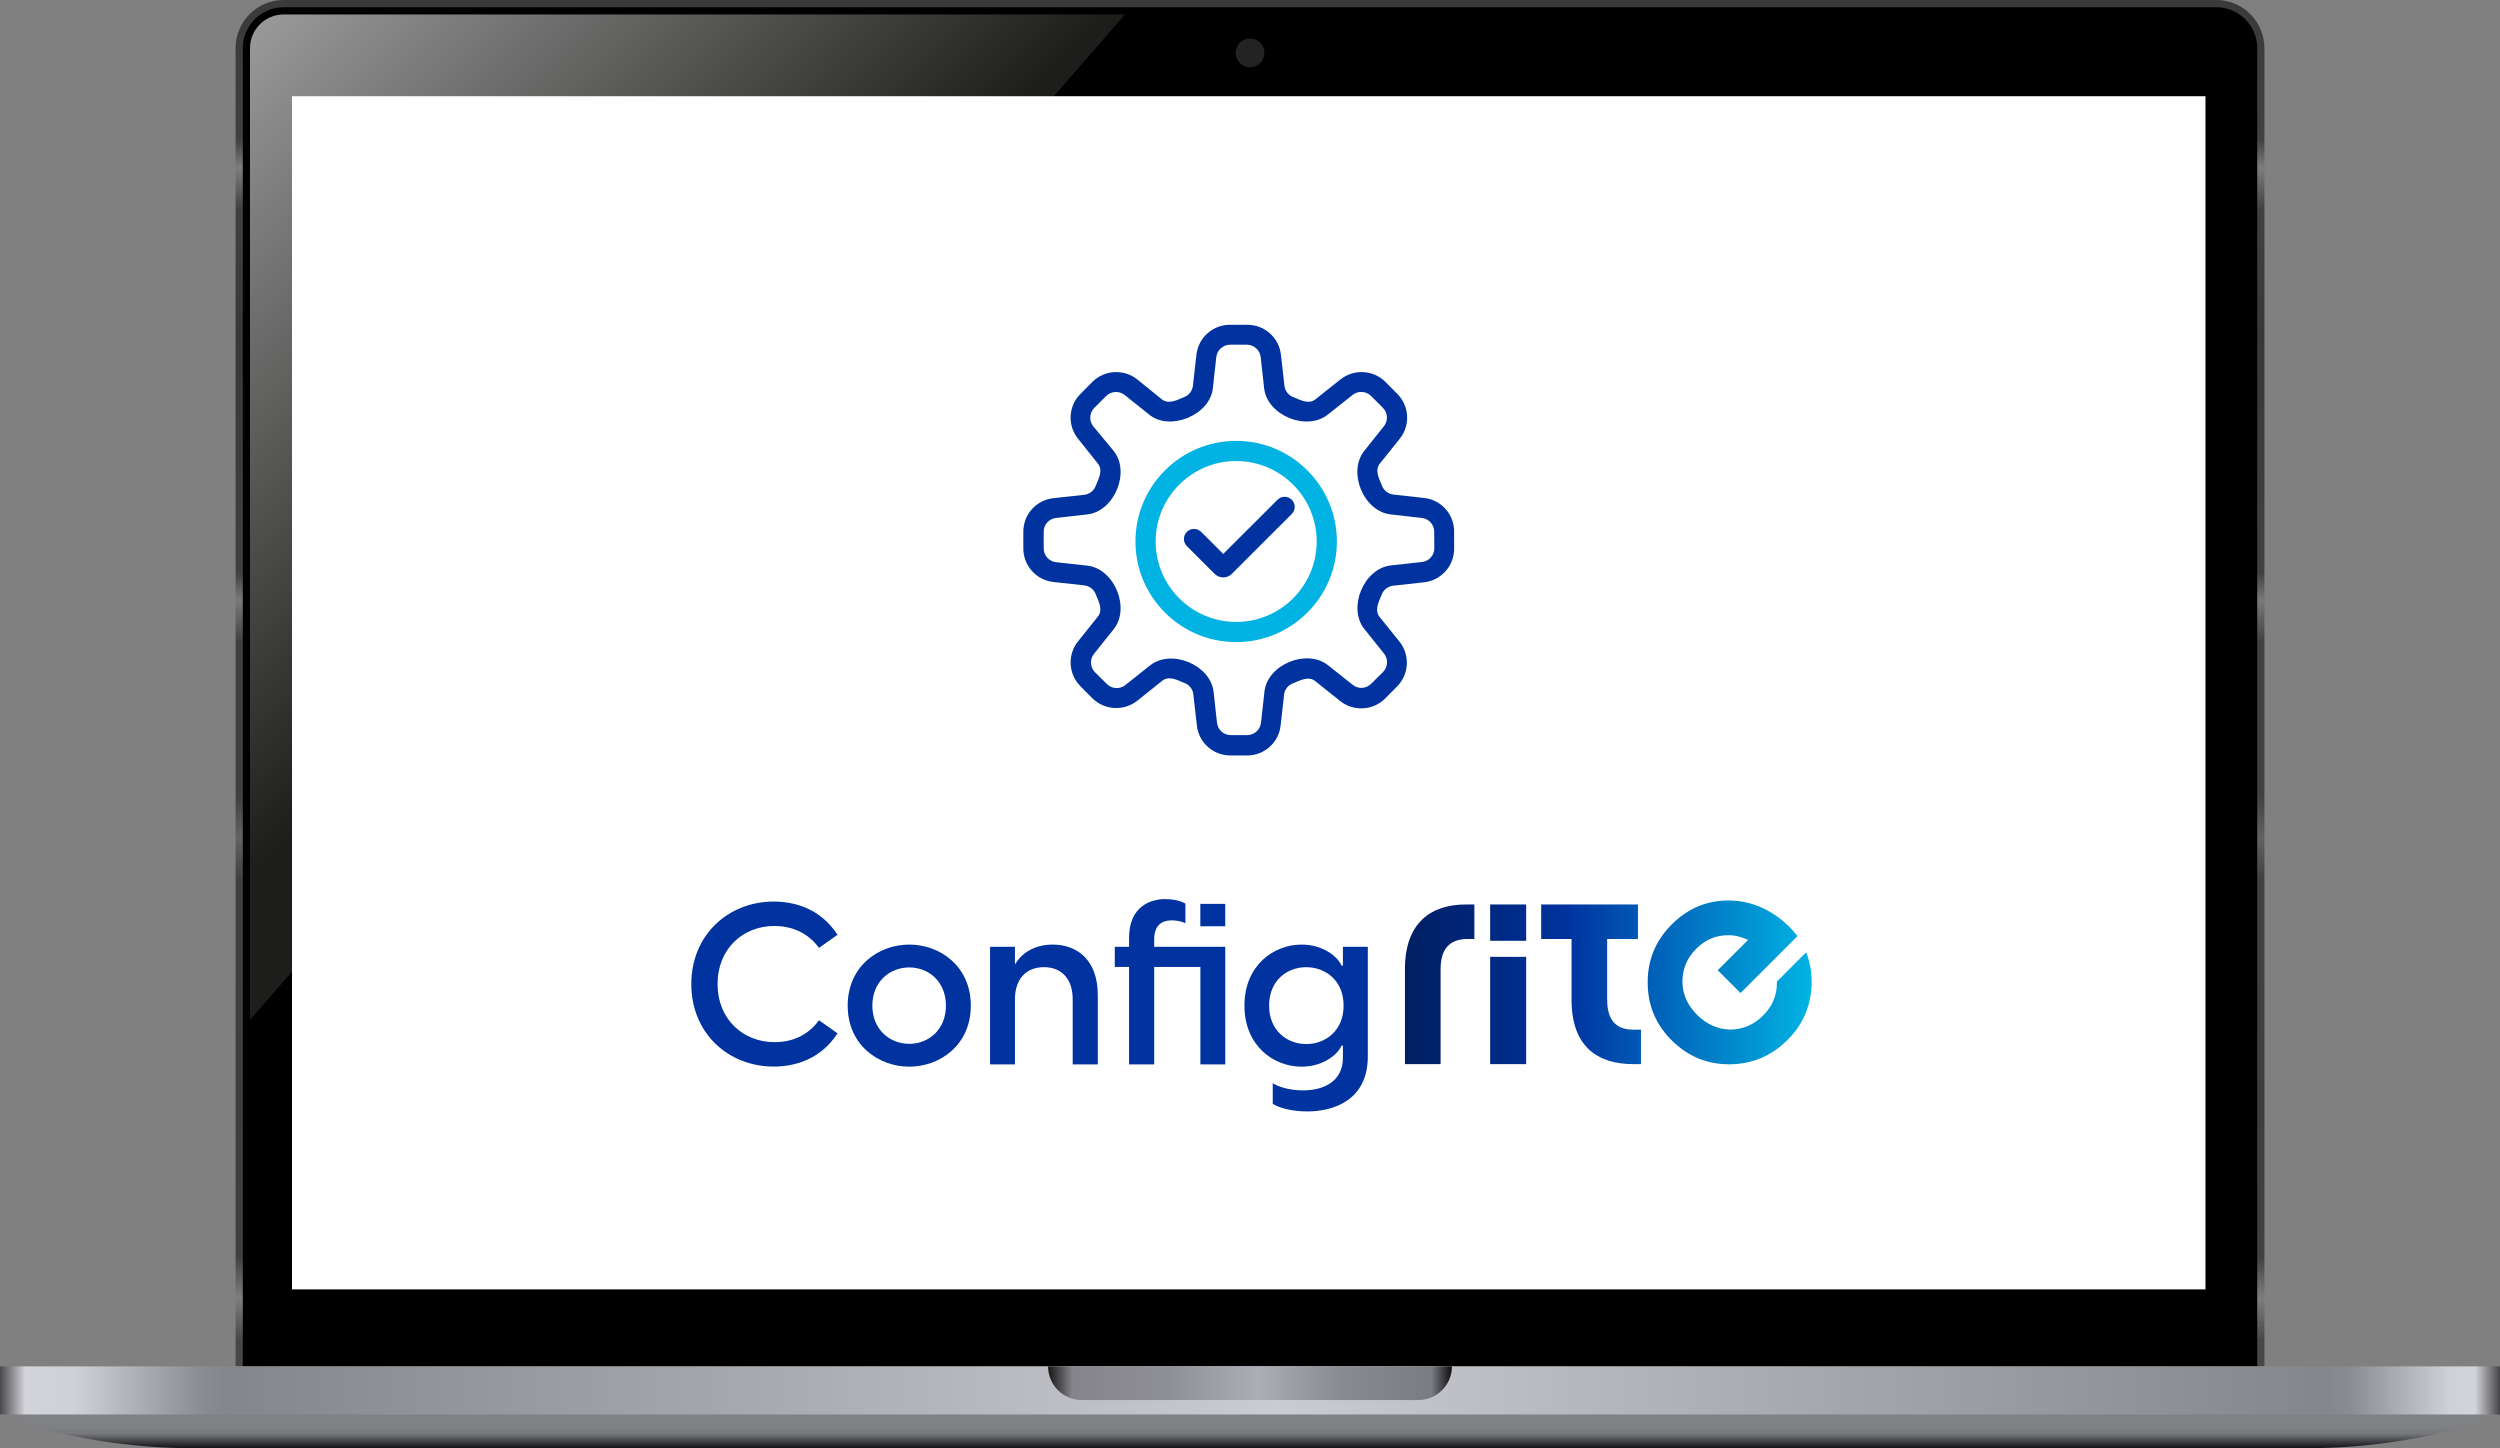
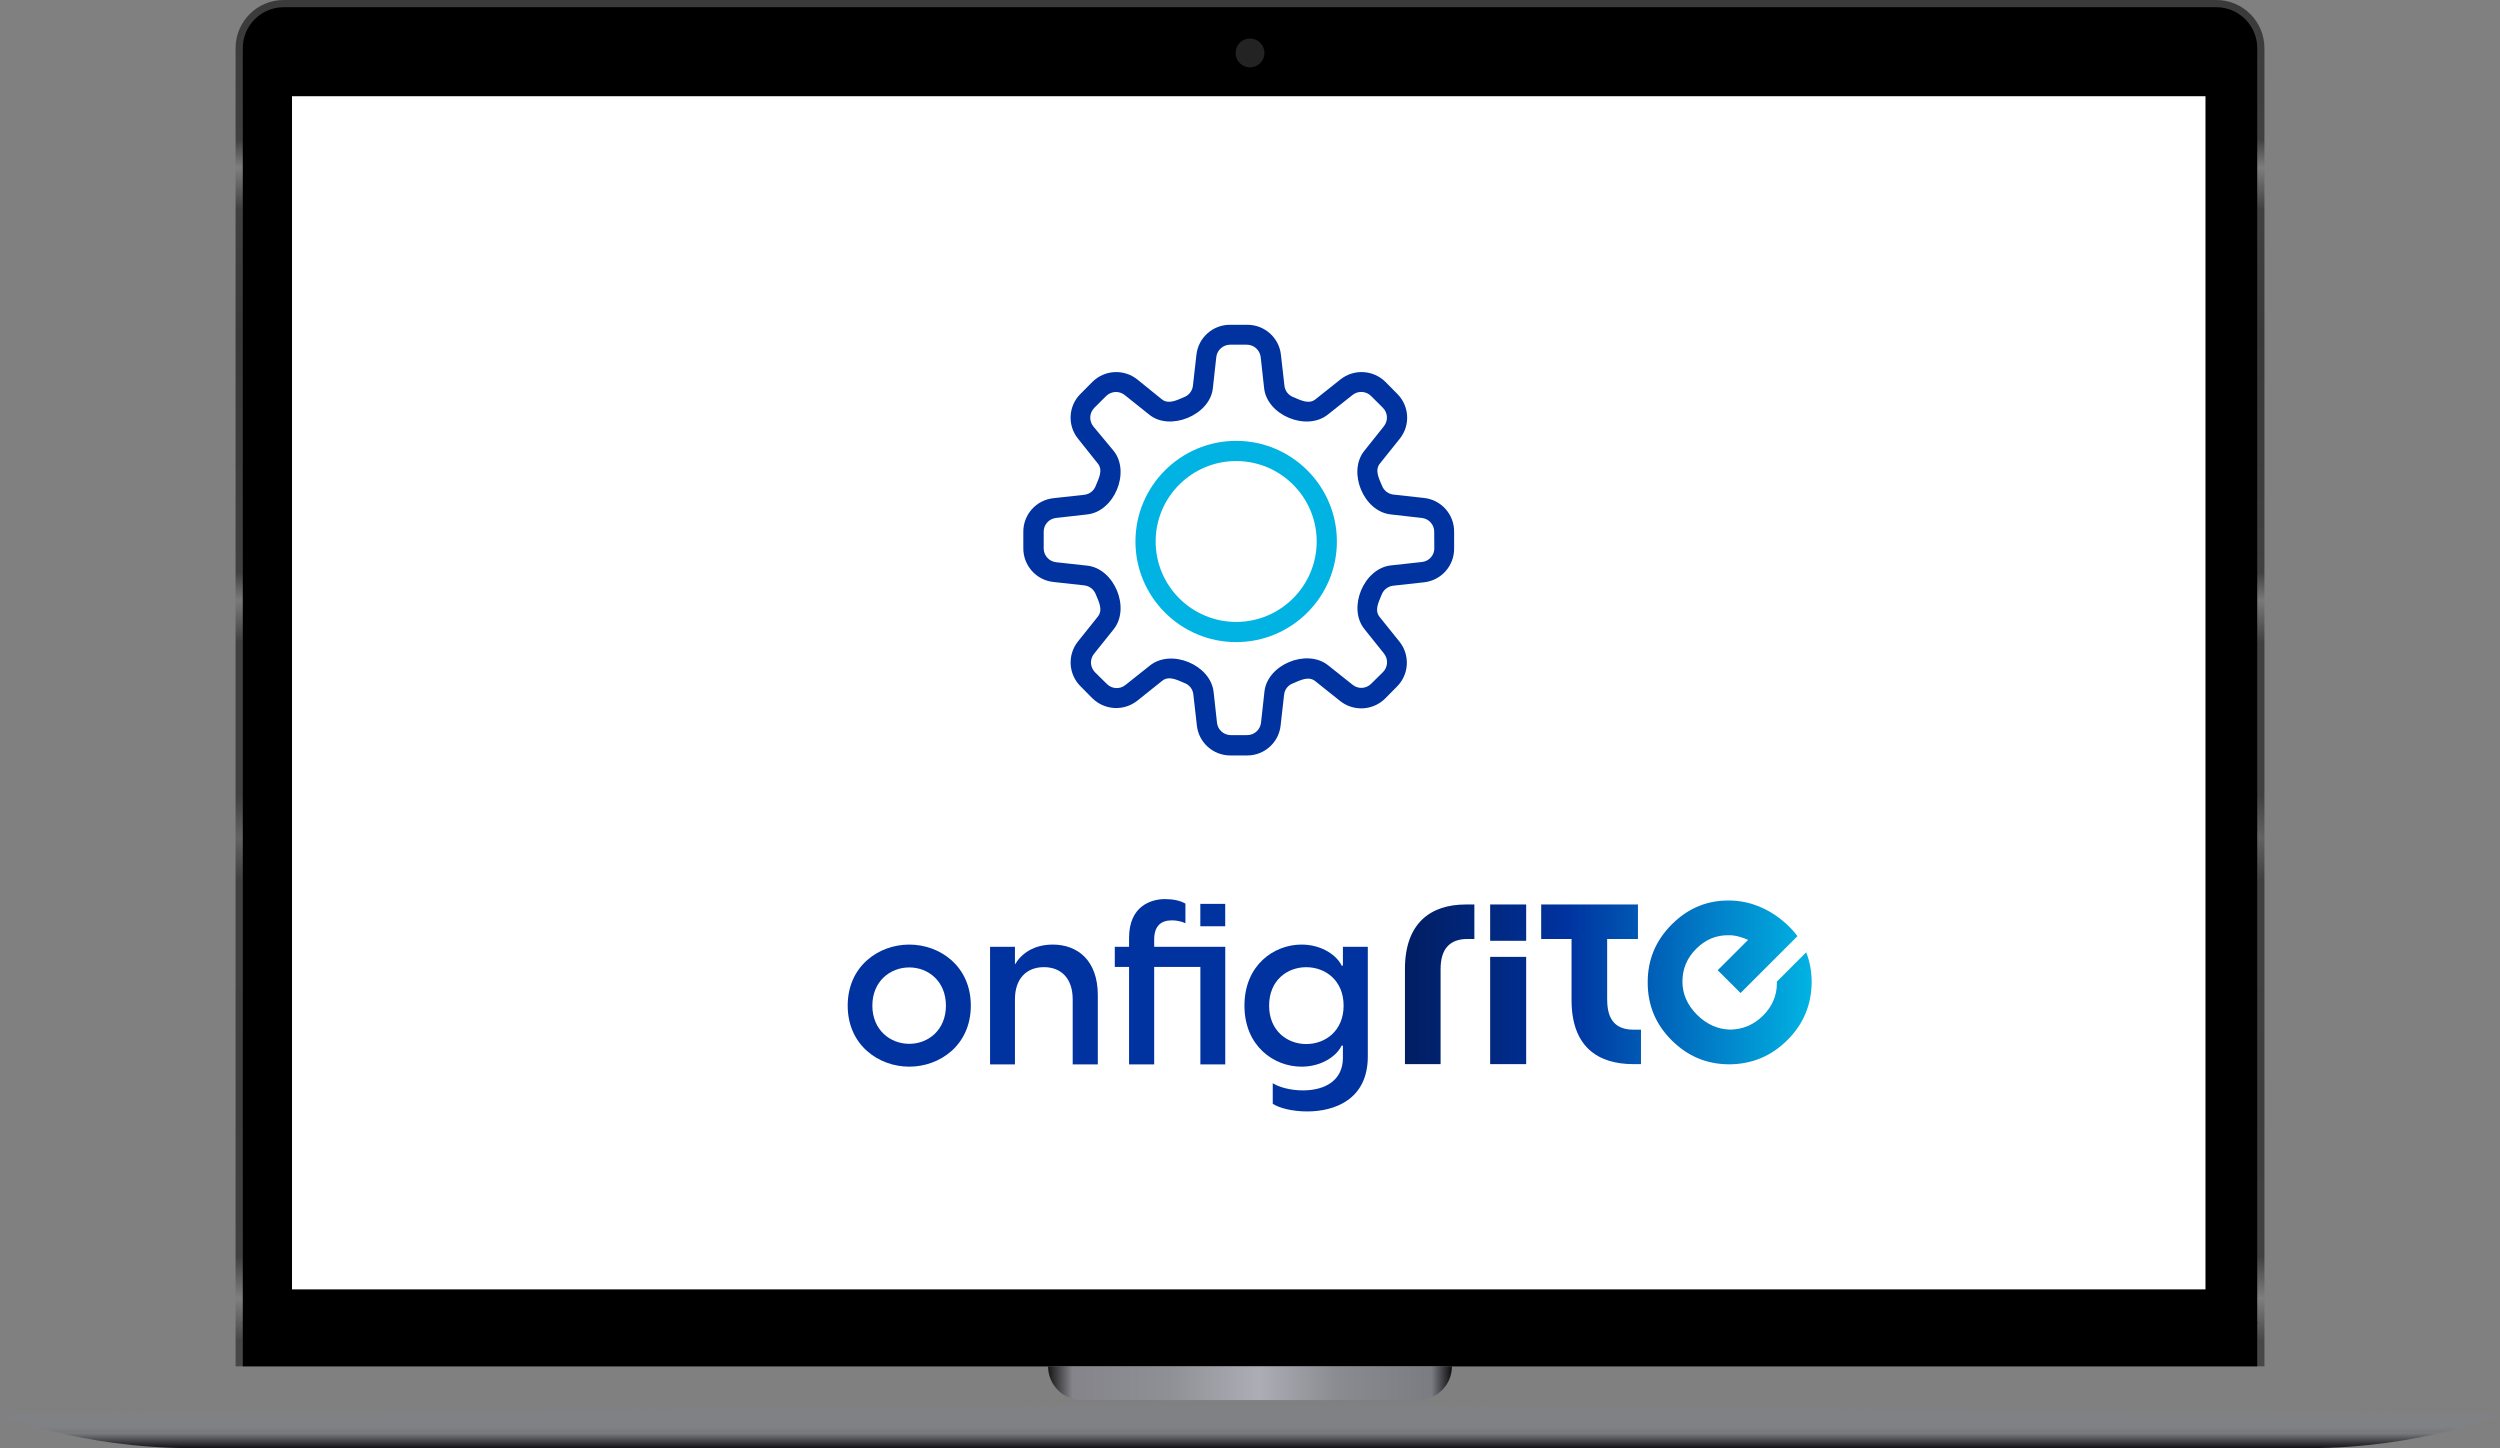
<svg xmlns="http://www.w3.org/2000/svg" width="839" height="486" viewBox="0 0 839 486" fill="none">
  <rect x="0" y="0" width="839" height="486" fill="#808080" stroke="none" />
  <g clip-path="url(#clip0_2199_4352)">
    <path d="M839 474.698C839 474.698 813.185 486 774.462 486C735.738 486 103.262 486 64.538 486C25.815 486 0 474.698 0 474.698L419.5 471.469L839 474.698Z" fill="url(#paint0_linear_2199_4352)" />
    <path d="M95.195 0H743.807C752.713 0 759.941 7.233 759.941 16.146V458.552H79.061V16.146C79.061 7.233 86.289 0 95.195 0Z" fill="url(#paint1_linear_2199_4352)" />
    <path d="M81.481 458.551V16.146C81.481 8.574 87.628 2.422 95.195 2.422H743.806C751.374 2.422 757.521 8.574 757.521 16.146V458.551H81.481Z" fill="black" />
-     <path d="M839 458.552H0V474.698H839V458.552Z" fill="url(#paint2_linear_2199_4352)" />
    <path d="M351.734 458.552H487.265C487.265 464.784 482.199 469.854 475.971 469.854H363.029C356.801 469.854 351.734 464.784 351.734 458.552Z" fill="url(#paint3_linear_2199_4352)" />
    <path d="M757.521 444.02H81.481" stroke="black" stroke-width="0.5" stroke-miterlimit="10" />
-     <path d="M377.55 4.844L83.9 342.299V16.146C83.9 9.914 88.967 4.844 95.195 4.844H377.55Z" fill="url(#paint4_linear_2199_4352)" />
    <path d="M740.158 32.292H98V432.718H740.158V32.292Z" fill="white" />
    <g clip-path="url(#clip1_2199_4352)">
      <path d="M477.906 167.113L467.529 165.971C465.83 165.725 464.41 164.598 463.792 162.994C462.788 160.572 461.198 157.703 463.236 155.389L469.768 147.228C473.381 142.723 472.995 136.228 468.903 132.156L464.966 128.176C460.858 124.103 454.373 123.748 449.848 127.343L441.68 133.837C439.364 135.904 436.492 134.285 434.067 133.282C432.415 132.68 431.242 131.184 431.056 129.441L429.883 119.074C429.265 113.35 424.416 109 418.641 109H412.928C407.076 108.907 402.134 113.289 401.517 119.089L400.343 129.456C400.158 131.199 398.984 132.68 397.332 133.297C394.908 134.3 392.036 135.889 389.719 133.853L381.69 127.358C377.181 123.748 370.665 124.103 366.573 128.191L362.635 132.171C358.512 136.228 358.157 142.754 361.801 147.243L368.302 155.404C370.34 157.718 368.719 160.587 367.746 163.009C367.144 164.676 365.662 165.848 363.901 166.049L353.525 167.19C347.765 167.807 343.41 172.667 343.426 178.452V184.052C343.426 189.837 347.78 194.696 353.525 195.313L363.901 196.455C365.646 196.655 367.128 197.828 367.746 199.463C368.719 201.885 370.34 204.755 368.302 207.099L361.801 215.229C358.172 219.734 358.528 226.26 362.635 230.332L366.573 234.312C370.68 238.385 377.165 238.74 381.69 235.145L389.858 228.62C392.175 226.584 395.047 228.203 397.471 229.206C399.123 229.792 400.297 231.273 400.482 233.001L401.656 243.368C402.227 249.153 407.106 253.55 412.928 253.534H418.533C424.308 253.55 429.157 249.199 429.775 243.476L430.948 233.109C431.133 231.366 432.307 229.9 433.959 229.314C436.384 228.311 439.256 226.692 441.572 228.728L449.74 235.253C454.265 238.848 460.766 238.493 464.858 234.42L468.795 230.44C472.903 226.368 473.273 219.857 469.66 215.337L463.128 207.207C461.09 204.863 462.711 202.024 463.684 199.571C464.302 197.936 465.784 196.779 467.529 196.563L477.906 195.421C483.696 194.789 488.066 189.868 488.004 184.052V178.452C488.051 172.636 483.681 167.73 477.906 167.113ZM481.365 183.975C481.38 186.35 479.589 188.356 477.211 188.603L466.834 189.744C457.662 190.716 452.134 204.06 457.94 211.172L464.472 219.333C465.954 221.184 465.815 223.868 464.132 225.55L460.148 229.484C458.48 231.165 455.809 231.32 453.956 229.823L445.787 223.328C438.623 217.528 425.266 223.02 424.339 232.184L423.197 242.55C422.934 244.911 420.942 246.7 418.564 246.7H412.928C410.627 246.638 408.712 244.895 408.434 242.628L407.292 232.261C406.319 223.128 393.039 217.574 385.844 223.406L377.675 229.9C375.822 231.381 373.151 231.242 371.483 229.561L367.499 225.627C365.816 223.946 365.662 221.261 367.159 219.41L373.691 211.249C379.497 204.122 373.969 190.747 364.797 189.821L354.42 188.68C352.058 188.417 350.266 186.427 350.266 184.052V178.452C350.251 176.076 352.042 174.071 354.42 173.824L364.797 172.651C373.969 171.726 379.497 158.381 373.691 151.254L366.912 143.093C365.43 141.242 365.569 138.558 367.252 136.876L371.236 132.896C372.919 131.246 375.575 131.091 377.428 132.557L385.597 139.082C392.514 144.883 406.18 139.329 407.045 130.196L408.187 119.83C408.465 117.469 410.473 115.68 412.851 115.68H418.456C420.819 115.695 422.81 117.485 423.088 119.83L424.231 130.196C425.158 139.36 438.514 144.883 445.679 139.082L453.91 132.557C455.747 131.076 458.419 131.215 460.102 132.865L464.086 136.845C465.769 138.527 465.923 141.211 464.425 143.062L457.893 151.254C452.118 158.381 457.616 171.71 466.788 172.651L477.164 173.824C479.527 174.071 481.334 176.076 481.318 178.452L481.349 183.975H481.365Z" fill="#0033A0" />
      <path d="M414.858 215.492C396.22 215.492 381.057 200.342 381.057 181.722C381.057 163.102 396.22 147.953 414.858 147.953C433.496 147.953 448.659 163.102 448.659 181.722C448.659 200.342 433.496 215.492 414.858 215.492ZM414.858 154.725C399.957 154.725 387.835 166.835 387.835 181.722C387.835 196.609 399.957 208.719 414.858 208.719C429.759 208.719 441.881 196.609 441.881 181.722C441.881 166.835 429.759 154.725 414.858 154.725Z" fill="#01B3E3" />
-       <path d="M410.519 193.786C409.484 193.786 408.434 193.385 407.647 192.598L398.32 183.28C396.992 181.954 396.992 179.825 398.32 178.498C399.648 177.171 401.779 177.171 403.107 178.498L410.519 185.903L428.724 167.715C430.052 166.388 432.183 166.388 433.511 167.715C434.839 169.041 434.839 171.17 433.511 172.497L413.391 192.598C412.604 193.385 411.554 193.786 410.519 193.786Z" fill="#0033A0" />
      <path d="M500.096 315.736V303.533H512.186V315.736H500.096ZM471.498 325.177V357.126H483.465V325.177C483.465 318.512 486.492 315.118 492.529 315.118H494.799V303.548H491.896C480.192 303.548 471.498 309.719 471.498 325.192V325.177ZM539.363 335.621V315.118H549.694V303.548H527.412H517.22V315.118H527.412V335.605C527.412 351.078 535.982 357.126 548.196 357.126H550.713V345.556H548.196C542.282 345.556 539.379 342.285 539.379 335.621H539.363ZM606.148 319.608L596.296 329.45C596.296 329.62 596.327 329.789 596.327 329.959C596.327 334.047 594.814 337.703 591.695 340.82C588.575 343.936 584.931 345.448 580.746 345.54C576.562 345.448 572.825 343.843 569.521 340.557C566.232 337.271 564.626 333.523 564.626 329.435C564.626 325.161 566.139 321.521 569.258 318.404C572.377 315.288 576.021 313.776 580.206 313.869C582.322 313.823 584.699 314.548 586.661 315.427L576.469 325.609L584.128 333.26L603.229 314.177C603.229 314.177 595.138 302.407 580.484 302.206C572.825 302.098 566.417 304.875 561.074 310.213C555.639 315.643 552.967 322.045 552.967 329.697C552.967 337.349 555.639 343.751 560.981 349.088C566.417 354.519 572.825 357.188 580.484 357.188C588.05 357.095 594.459 354.426 599.894 348.996C605.237 343.658 607.908 337.256 608.001 329.697C608.001 326.056 607.383 322.708 606.163 319.608H606.148ZM500.096 321.135V357.126H512.186V321.135H500.096Z" fill="url(#paint5_linear_2199_4352)" />
-       <path d="M232 330.268C232 313.653 244.538 302.561 259.656 302.561C266.651 302.561 275.375 304.921 281.073 313.715L274.85 318.111C270.897 312.65 265.122 310.753 259.887 310.753C249.325 310.753 240.817 318.42 240.817 330.252C240.817 342.085 249.403 349.752 259.965 349.752C265.276 349.752 270.897 347.854 274.85 342.393L281.073 346.79C275.375 355.598 266.635 357.943 259.656 357.943C244.538 357.943 232 346.867 232 330.237V330.268Z" fill="#0033A0" />
      <path d="M284.486 337.487C284.486 324.205 294.894 317 305.147 317C315.4 317 325.808 324.205 325.808 337.487C325.808 350.77 315.4 357.974 305.147 357.974C294.894 357.974 284.486 350.77 284.486 337.487ZM305.147 350.307C311.602 350.307 317.454 345.602 317.454 337.487C317.454 329.373 311.602 324.668 305.147 324.668C298.692 324.668 292.763 329.373 292.763 337.487C292.763 345.602 298.692 350.307 305.147 350.307Z" fill="#0033A0" />
      <path d="M332.262 317.756H340.616V323.68C342.746 320.04 346.916 317 353.308 317C361.431 317 368.426 322.091 368.426 334.001V357.218H359.995V335.358C359.995 328.447 356.196 324.575 350.344 324.575C344.491 324.575 340.616 328.447 340.616 335.358V357.218H332.262V317.756Z" fill="#0033A0" />
      <path d="M391.062 301.743C393.348 301.743 395.926 302.129 397.826 303.255V309.858C396.235 309.025 394.259 308.871 393.27 308.871C389.549 308.871 387.341 310.845 387.341 315.319V317.741H411.198V357.203H402.844V324.498H387.341V357.203H378.91V324.498H374.123V317.741H378.91V314.779C378.91 303.996 386.353 301.728 391.062 301.728V301.743ZM402.829 303.332H411.183V310.845H402.829V303.332Z" fill="#0033A0" />
      <path d="M427.133 370.424V363.512C428.955 364.731 432.831 365.935 437.232 365.935C444.906 365.935 450.681 362.448 450.681 355.012V350.909H450.234C448.859 354.025 443.934 357.974 436.784 357.974C427.519 357.974 417.637 351.063 417.637 337.487C417.637 323.912 427.519 317 436.784 317C443.918 317 448.859 320.95 450.234 324.051H450.681V317.756H459.035V354.565C459.035 369.143 447.717 373 438.683 373C433.742 373 429.264 371.858 427.133 370.424ZM438.375 350.384C444.752 350.384 450.913 345.988 450.913 337.487C450.913 328.987 444.752 324.591 438.375 324.591C431.997 324.591 425.913 328.987 425.913 337.487C425.913 345.988 432.059 350.384 438.375 350.384Z" fill="#0033A0" />
    </g>
    <path d="M419.501 22.605C422.174 22.605 424.341 20.436 424.341 17.761C424.341 15.086 422.174 12.917 419.501 12.917C416.827 12.917 414.66 15.086 414.66 17.761C414.66 20.436 416.827 22.605 419.501 22.605Z" fill="#232323" />
  </g>
  <defs>
    <linearGradient id="paint0_linear_2199_4352" x1="419.5" y1="474.714" x2="419.5" y2="486.291" gradientUnits="userSpaceOnUse">
      <stop offset="0.36" stop-color="#808185" />
      <stop offset="0.5" stop-color="#78797D" />
      <stop offset="0.54" stop-color="#7A7B7F" />
      <stop offset="1" stop-color="#0D0C11" />
    </linearGradient>
    <linearGradient id="paint1_linear_2199_4352" x1="419.501" y1="0" x2="419.501" y2="468.562" gradientUnits="userSpaceOnUse">
      <stop stop-color="#3A3A3A" />
      <stop offset="0.1" stop-color="#404040" />
      <stop offset="0.12" stop-color="#7D7D7D" />
      <stop offset="0.15" stop-color="#404040" />
      <stop offset="0.24" stop-color="#383838" />
      <stop offset="0.41" stop-color="#404040" />
      <stop offset="0.43" stop-color="#797979" />
      <stop offset="0.46" stop-color="#404040" />
      <stop offset="0.57" stop-color="#404040" />
      <stop offset="0.6" stop-color="#626262" />
      <stop offset="0.63" stop-color="#404040" />
      <stop offset="0.69" stop-color="#404040" />
      <stop offset="0.79" stop-color="#3D3D3D" />
      <stop offset="0.9" stop-color="#404040" />
      <stop offset="0.93" stop-color="#7E7E7E" />
      <stop offset="0.96" stop-color="#474747" />
    </linearGradient>
    <linearGradient id="paint2_linear_2199_4352" x1="0" y1="466.625" x2="839" y2="466.625" gradientUnits="userSpaceOnUse">
      <stop stop-color="#49484D" />
      <stop offset="0.01" stop-color="#D3D4D9" />
      <stop offset="0.03" stop-color="#D0D1D6" />
      <stop offset="0.08" stop-color="#8C8D92" />
      <stop offset="0.09" stop-color="#85868B" />
      <stop offset="0.51" stop-color="#CBCCD2" />
      <stop offset="0.93" stop-color="#85868B" />
      <stop offset="0.94" stop-color="#8B8C91" />
      <stop offset="0.98" stop-color="#D0D1D6" />
      <stop offset="0.99" stop-color="#D3D4D9" />
      <stop offset="1" stop-color="#454449" />
    </linearGradient>
    <linearGradient id="paint3_linear_2199_4352" x1="351.734" y1="464.203" x2="487.265" y2="464.203" gradientUnits="userSpaceOnUse">
      <stop stop-color="#161617" />
      <stop offset="0.06" stop-color="#84848A" />
      <stop offset="0.3" stop-color="#8F8F96" />
      <stop offset="0.52" stop-color="#ADADB5" />
      <stop offset="0.72" stop-color="#8A8B91" />
      <stop offset="0.95" stop-color="#7B7C81" />
      <stop offset="1" stop-color="#0D0C11" />
    </linearGradient>
    <linearGradient id="paint4_linear_2199_4352" x1="70.331" y1="13.062" x2="217.374" y2="160" gradientUnits="userSpaceOnUse">
      <stop stop-color="#9E9E9E" />
      <stop offset="1" stop-color="#1D1D1B" />
    </linearGradient>
    <linearGradient id="paint5_linear_2199_4352" x1="471.498" y1="329.697" x2="608.001" y2="329.697" gradientUnits="userSpaceOnUse">
      <stop stop-color="#011E62" />
      <stop offset="0.25" stop-color="#002A86" />
      <stop offset="0.4" stop-color="#0033A0" />
      <stop offset="1" stop-color="#01B3E3" />
    </linearGradient>
    <clipPath id="clip0_2199_4352">
      <rect width="839" height="486" fill="white" />
    </clipPath>
    <clipPath id="clip1_2199_4352">
      <rect width="376" height="264" fill="white" transform="translate(232 109)" />
    </clipPath>
  </defs>
</svg>